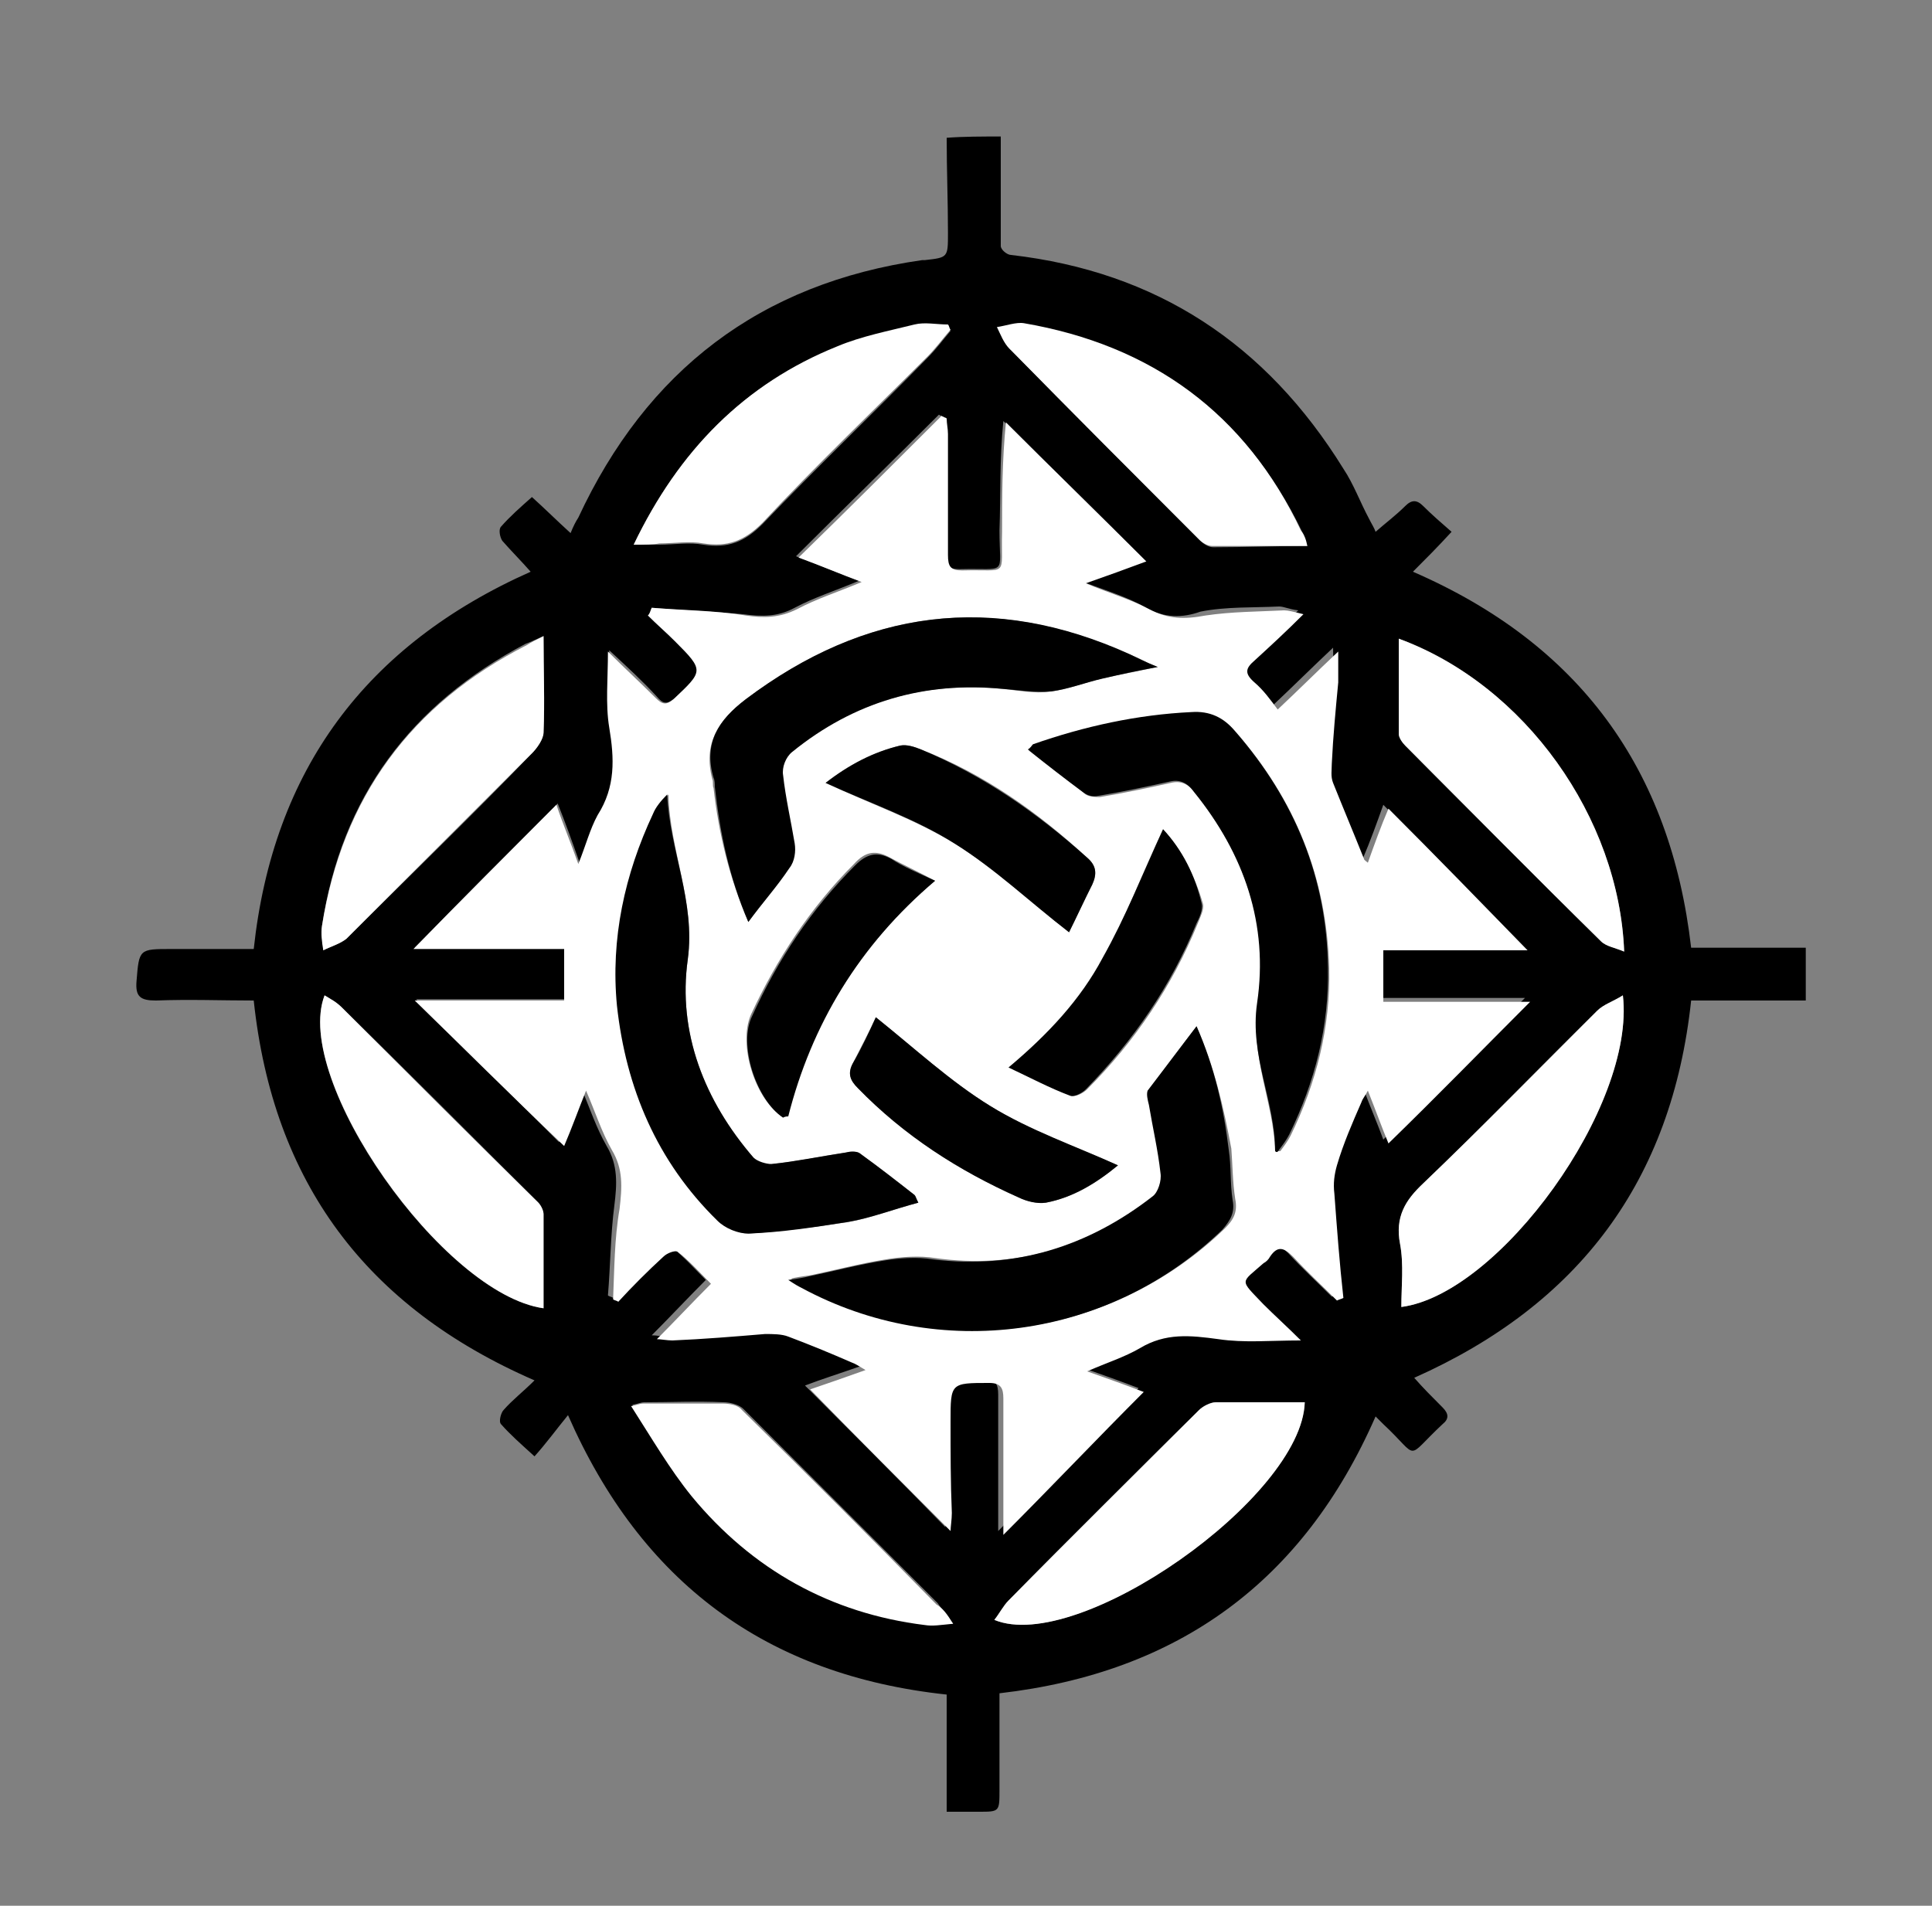
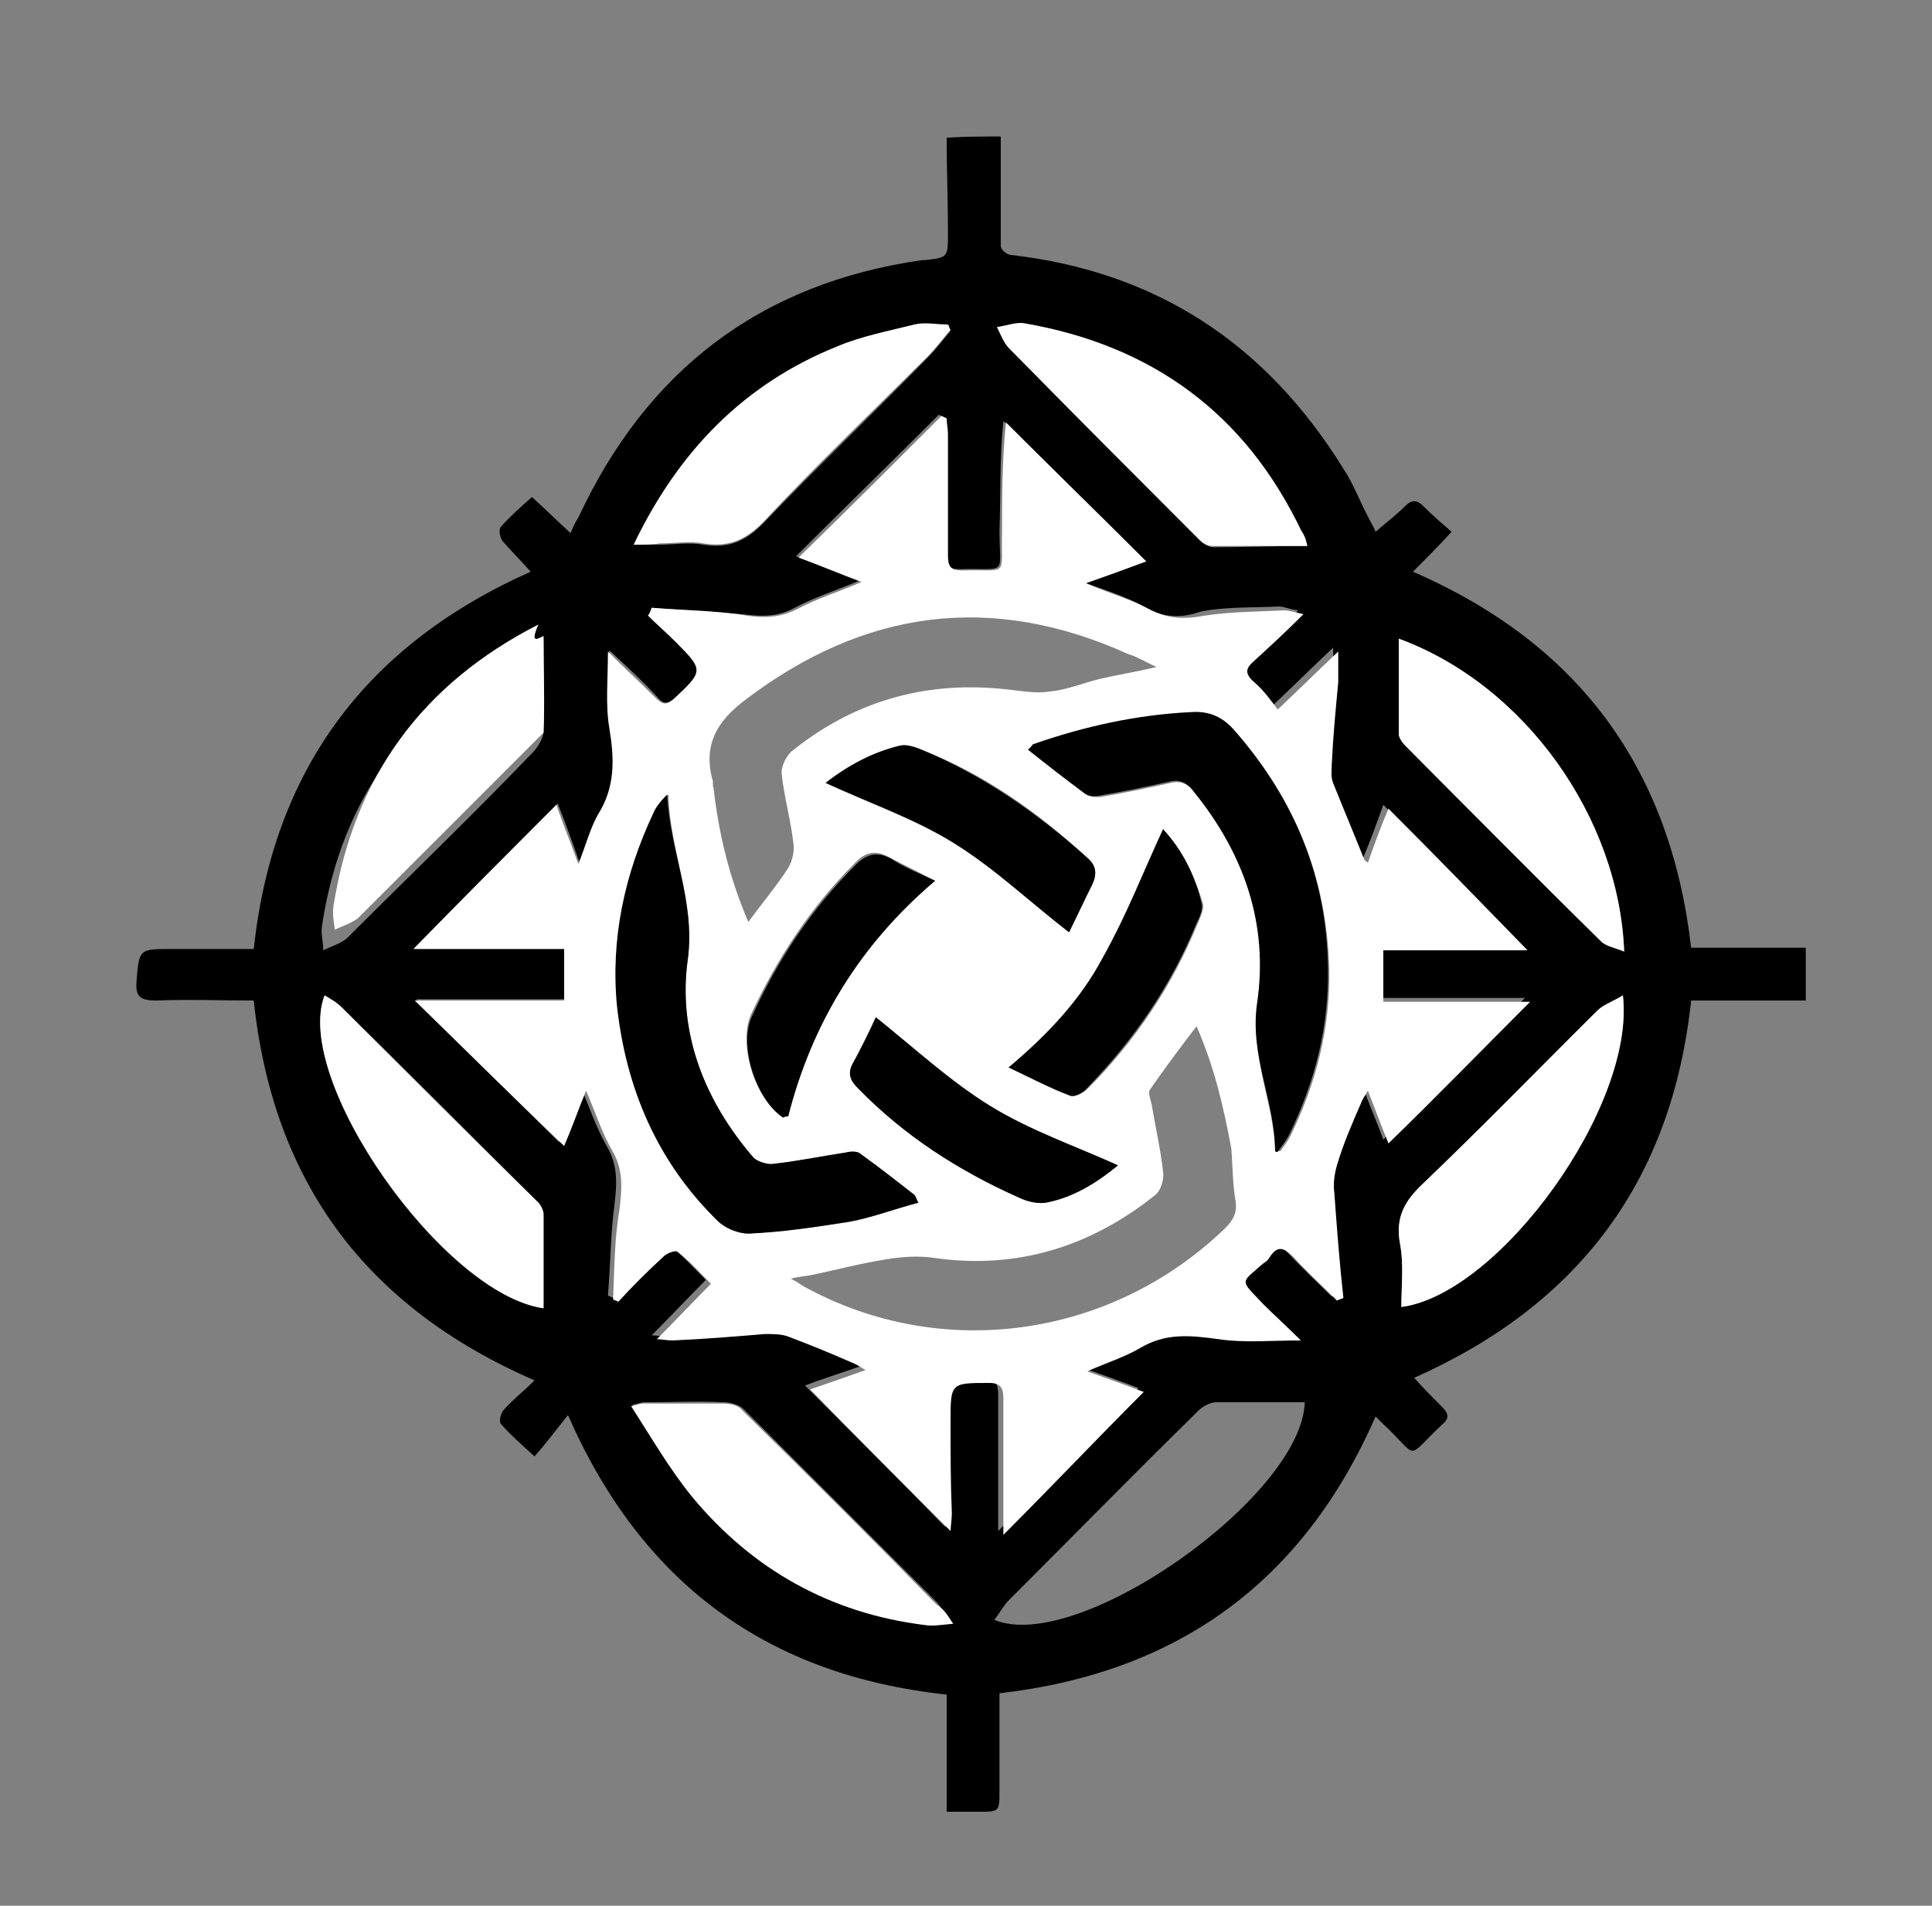
<svg xmlns="http://www.w3.org/2000/svg" version="1.1" id="Layer_1" x="0px" y="0px" viewBox="0 0 150 148" style="enable-background:new 0 0 150 148;" xml:space="preserve">
  <rect x="0" y="0" width="150" height="148" fill="#808080" stroke="none" />
  <style type="text/css">
	.st0{display:none;fill:#FFFFFF;}
	.st1{fill:#FFFFFF;}
</style>
  <g id="MWKkw2.tif">
    <g>
      <path class="st0" d="M77.7,10.6c21.8,0,43.7,0,65.5,0c0,44,0,88,0,132c-44.3,0-88.7,0-133,0c0-44,0-88,0-132c21.1,0,42.2,0,63.2,0    c0,2.5,0,4.9,0.1,7.4c0,1.8,0,1.8-1.8,2.1c-0.1,0-0.2,0-0.2,0c-12.6,1.8-21.4,8.6-26.7,20c-0.2,0.4-0.4,0.7-0.6,1.2    c-1.1-1-2-1.9-3-2.8c-0.9,0.8-1.7,1.5-2.4,2.3c-0.2,0.2-0.1,0.9,0.1,1.1c0.7,0.9,1.5,1.6,2.2,2.4c-12.8,5.7-20,15.3-21.5,29.3    c-2.1,0-4.3,0-6.4,0c-2.5,0-2.5,0-2.7,2.5c-0.1,1.3,0.3,1.6,1.5,1.5c2.5-0.1,5.1,0,7.6,0c1.5,14.1,8.8,23.8,21.8,29.5    c-1,0.9-1.7,1.5-2.4,2.3c-0.2,0.2-0.3,0.9-0.2,1.1c0.7,0.8,1.5,1.5,2.6,2.5c0.9-1.1,1.7-2.1,2.6-3.2c5.7,13,15.4,20.2,29.4,21.7    c0,3,0,6,0,9.1c0.9,0,1.7,0,2.5,0c1.7,0,1.7,0,1.6-1.7c0-2.5,0-5,0-7.5c13.9-1.6,23.6-8.7,29.2-21.5c0.3,0.3,0.4,0.5,0.6,0.6    c2.9,2.7,1.6,2.8,4.6,0c0.5-0.5,0.5-0.8,0-1.3c-0.8-0.7-1.5-1.5-2.2-2.3c12.9-5.7,20.1-15.4,21.5-29.3c2.9,0,5.9,0,8.9,0    c0-1.4,0-2.6,0-4.1c-3.1,0-6,0-8.9,0c-1.6-13.9-8.7-23.6-21.6-29.2c1-1,1.9-2,3-3.1c-0.8-0.7-1.6-1.3-2.2-2    c-0.5-0.5-0.9-0.5-1.4,0c-0.7,0.7-1.5,1.3-2.3,2c-0.1-0.2-0.3-0.6-0.5-1c-0.7-1.3-1.2-2.7-2-3.9c-6-9.6-14.5-15.3-25.8-16.6    c-0.3,0-0.8-0.5-0.8-0.7C77.6,16.3,77.7,13.5,77.7,10.6z" />
      <path d="M77.7,10.6c0,2.8,0,5.7,0,8.5c0,0.3,0.5,0.7,0.8,0.7c11.3,1.3,19.8,6.9,25.8,16.6c0.8,1.2,1.3,2.6,2,3.9    c0.2,0.4,0.4,0.7,0.5,1c0.8-0.7,1.6-1.3,2.3-2c0.5-0.5,0.9-0.5,1.4,0c0.7,0.7,1.4,1.3,2.2,2c-1.1,1.2-2,2.1-3,3.1    c12.9,5.6,20,15.3,21.6,29.2c2.9,0,5.8,0,8.9,0c0,1.4,0,2.7,0,4.1c-3,0-6,0-8.9,0c-1.5,14-8.7,23.6-21.5,29.3    c0.7,0.8,1.4,1.5,2.2,2.3c0.5,0.5,0.5,0.9,0,1.3c-3,2.8-1.7,2.7-4.6,0c-0.1-0.1-0.3-0.3-0.6-0.6c-5.6,12.8-15.3,19.9-29.2,21.5    c0,2.5,0,5,0,7.5c0,1.7,0,1.7-1.6,1.7c-0.8,0-1.6,0-2.5,0c0-3.1,0-6.1,0-9.1c-14-1.5-23.7-8.7-29.4-21.7c-0.9,1.1-1.7,2.2-2.6,3.2    c-1.1-1-1.9-1.7-2.6-2.5c-0.2-0.2,0-0.9,0.2-1.1c0.7-0.8,1.5-1.4,2.4-2.3c-13.1-5.7-20.3-15.4-21.8-29.5c-2.5,0-5-0.1-7.6,0    c-1.2,0-1.6-0.3-1.5-1.5c0.2-2.5,0.2-2.5,2.7-2.5c2.1,0,4.2,0,6.4,0c1.5-13.9,8.7-23.6,21.5-29.3c-0.7-0.8-1.5-1.6-2.2-2.4    c-0.2-0.3-0.3-0.9-0.1-1.1c0.7-0.8,1.5-1.5,2.4-2.3c1,0.9,1.9,1.8,3,2.8c0.2-0.5,0.4-0.9,0.6-1.2C50.2,28.8,59,22,71.6,20.2    c0.1,0,0.2,0,0.2,0c1.8-0.2,1.8-0.2,1.8-2.1c0-2.5-0.1-4.9-0.1-7.4C74.8,10.6,76.3,10.6,77.7,10.6z M50.6,47.2    c-0.1,0.2-0.1,0.3-0.2,0.5c0.7,0.6,1.4,1.3,2.1,2c2.3,2.3,2.3,2.3-0.1,4.5c-0.6,0.5-0.9,0.5-1.4-0.1c-1.1-1.2-2.3-2.3-3.7-3.6    c0,2.2-0.3,4.1,0.1,5.9c0.4,2.4,0.5,4.6-0.9,6.8c-0.6,1-0.9,2.3-1.5,3.8c-0.6-1.7-1.1-3.1-1.7-4.6c-3.8,3.8-7.4,7.5-11.1,11.2    c3.9,0,7.8,0,11.7,0c0,1.4,0,2.6,0,4c-3.9,0-7.7,0-11.6,0c3.7,3.7,7.3,7.3,11.1,11.1c0.6-1.4,1.1-2.8,1.7-4.3    c0.7,1.7,1.2,3.2,2,4.6c0.9,1.5,0.8,3,0.6,4.6c-0.3,2.3-0.3,4.6-0.5,7c0.1,0.1,0.3,0.1,0.4,0.2c1.2-1.2,2.3-2.3,3.5-3.5    c0.3-0.2,0.9-0.5,1.1-0.4c0.9,0.7,1.7,1.6,2.6,2.5c-1.5,1.5-2.8,2.9-4.2,4.3c0.4,0,0.8,0.1,1.2,0.1c2.4-0.2,4.8-0.4,7.2-0.5    c0.6,0,1.2,0,1.8,0.2c1.7,0.6,3.3,1.3,4.9,2c0.3,0.1,0.6,0.3,1.1,0.6c-1.7,0.6-3,1-4.3,1.5c3.7,3.7,7.3,7.3,10.9,11    c0-0.4,0.1-0.9,0.1-1.4c0-2.4-0.1-4.7-0.1-7.1c0-3,0-3,3-3c0.9,0,1.1,0.4,1.1,1.2c0,1.6,0,3.2,0,4.9c0,1.9,0,3.7,0,5.7    c3.7-3.8,7.3-7.4,10.9-11.1c-1.3-0.5-2.7-1-4.4-1.6c1.6-0.7,2.9-1.1,4.1-1.8c2-1.2,3.9-1,6.1-0.7c2,0.3,4,0.1,6.4,0.1    c-1.1-1.1-2-2-2.9-2.8c-1.9-1.9-1.7-1.5,0-3.2c0.2-0.2,0.4-0.3,0.5-0.5c0.6-0.9,1.1-0.7,1.8,0c1.1,1.2,2.3,2.3,3.4,3.4    c0.2-0.1,0.3-0.1,0.5-0.2c-0.2-2.7-0.5-5.4-0.7-8.1c0-0.7,0-1.5,0.2-2.2c0.6-1.6,1.3-3.2,1.9-4.9c0.1-0.3,0.3-0.5,0.5-0.9    c0.6,1.6,1.2,3,1.6,4.1c3.7-3.8,7.4-7.4,11-11c-3.7,0-7.6,0-11.4,0c0-1.4,0-2.6,0-4c3.9,0,7.7,0,11.2,0c-3.6-3.6-7.1-7.2-10.8-11    c-0.5,1.4-1,2.8-1.6,4.2c-0.1-0.1-0.3-0.2-0.3-0.3c-0.8-2-1.7-3.9-2.4-5.9c-0.2-0.4-0.1-1-0.1-1.5c0.2-2.1,0.4-4.2,0.5-6.3    c0.1-0.7,0-1.4,0-2.4c-1.7,1.6-3.1,3-4.7,4.5c-0.7-0.8-1.2-1.5-1.8-2.1c-0.8-0.6-0.6-1.1,0-1.7c1.2-1.1,2.3-2.2,3.8-3.6    c-0.8-0.1-1.1-0.3-1.5-0.3c-2,0.1-4.1,0-6.1,0.4C91.8,48,90.4,48,89,47.2s-3-1.3-4.9-2c1.7-0.6,3.1-1.1,4.7-1.7    c-3.7-3.7-7.3-7.3-10.9-10.8c-0.3,3-0.2,5.7-0.3,8.5c0,3.6,0.7,2.9-3.1,3c-0.9,0-1.1-0.3-1.1-1.2c0.1-3.1,0-6.2,0-9.4    c0-0.4,0-0.8-0.1-1.2c-0.1-0.1-0.3-0.1-0.4-0.2c-3.6,3.6-7.3,7.2-11.1,11c1.9,0.7,3.2,1.3,4.9,1.9c-1.9,0.8-3.5,1.3-5,2.1    c-1.3,0.7-2.5,0.7-4,0.5C55.5,47.5,53,47.4,50.6,47.2z M126,77.3c-0.8,0.5-1.5,0.7-2,1.2c-4.5,4.4-8.9,9-13.5,13.4    c-1.4,1.4-2.2,2.7-1.8,4.7c0.3,1.6,0.1,3.3,0.1,4.9C116.4,100.5,127,85.9,126,77.3z M101.3,108.9c-2.4,0-4.7,0-6.9,0    c-0.4,0-1,0.3-1.3,0.6c-5,4.9-9.9,9.9-14.8,14.8c-0.4,0.4-0.7,1-1.1,1.5C83.7,128.5,101.1,116.2,101.3,108.9z M108.6,49.6    c0,2.6,0,5,0,7.4c0,0.3,0.3,0.7,0.5,0.9c5,5.1,10.1,10.1,15.2,15.2c0.4,0.4,1.1,0.5,1.8,0.8C125.7,63.5,118.4,53.2,108.6,49.6z     M101.5,42.4c-0.2-0.5-0.2-0.8-0.4-1.1c-4.4-9.1-11.6-14.4-21.5-16.1c-0.7-0.1-1.4,0.2-2.1,0.3c0.3,0.6,0.5,1.3,1,1.7    c4.9,4.9,9.8,9.9,14.7,14.8c0.2,0.2,0.6,0.5,1,0.5C96.6,42.5,99,42.4,101.5,42.4z M42.2,49.4c-0.7,0.3-1.1,0.5-1.4,0.6    C31.9,54.7,26.5,61.9,25,71.9c-0.1,0.6,0.1,1.3,0.1,1.9c0.6-0.3,1.3-0.5,1.8-0.9c4.8-4.8,9.7-9.5,14.4-14.4c0.4-0.4,0.8-1,0.9-1.6    C42.3,54.5,42.2,52.1,42.2,49.4z M42.2,101.6c0-2.5,0-4.9,0-7.3c0-0.3-0.2-0.6-0.4-0.9c-5.1-5.1-10.2-10.2-15.3-15.2    c-0.4-0.3-0.8-0.6-1.3-0.9C22.7,83.9,34.4,100.5,42.2,101.6z M74,126.1c-0.6-0.7-0.9-1.2-1.2-1.6c-5-5-10.1-10.1-15.1-15.1    c-0.3-0.3-1-0.5-1.5-0.5c-2.1-0.1-4.1,0-6.2,0c-0.2,0-0.4,0.1-0.9,0.2c1.6,2.5,3,4.9,4.7,7c4.7,5.7,10.8,9.1,18.1,10    C72.4,126.2,73,126.1,74,126.1z M49.2,42.3c0.8,0,1.4,0,2,0c1.1,0,2.3-0.2,3.4,0c1.9,0.3,3.2-0.2,4.6-1.6    c4.2-4.4,8.6-8.6,12.8-12.9c0.7-0.7,1.2-1.4,1.8-2.1c-0.1-0.1-0.1-0.3-0.2-0.4c-0.9,0-1.8-0.2-2.6,0c-2,0.5-4.1,0.9-6,1.7    C57.8,29.8,52.7,35,49.2,42.3z" />
      <path class="st1" d="M50.6,47.2c2.4,0.2,4.9,0.2,7.3,0.6c1.4,0.2,2.6,0.2,4-0.5c1.5-0.8,3.1-1.3,5-2.1c-1.6-0.6-3-1.2-4.9-1.9    c3.9-3.8,7.5-7.4,11.1-11c0.1,0.1,0.3,0.1,0.4,0.2c0,0.4,0.1,0.8,0.1,1.2c0,3.1,0,6.2,0,9.4c0,0.9,0.2,1.2,1.1,1.2    c3.7-0.1,3,0.6,3.1-3c0-2.7,0-5.5,0.3-8.5c3.6,3.6,7.2,7.1,10.9,10.8c-1.6,0.6-3,1.1-4.7,1.7c1.9,0.8,3.4,1.2,4.9,2    s2.8,0.8,4.4,0.5c2-0.3,4.1-0.3,6.1-0.4c0.3,0,0.7,0.1,1.5,0.3c-1.4,1.4-2.6,2.5-3.8,3.6c-0.7,0.6-0.8,1,0,1.7    c0.7,0.6,1.2,1.3,1.8,2.1c1.6-1.5,3-2.9,4.7-4.5c0,1.1,0,1.8,0,2.4c-0.2,2.1-0.4,4.2-0.5,6.3c0,0.5-0.1,1,0.1,1.5    c0.8,2,1.6,3.9,2.4,5.9c0,0.1,0.2,0.2,0.3,0.3c0.5-1.4,1-2.8,1.6-4.2c3.7,3.7,7.2,7.3,10.8,11c-3.6,0-7.3,0-11.2,0    c0,1.4,0,2.6,0,4c3.9,0,7.7,0,11.4,0c-3.6,3.6-7.2,7.3-11,11c-0.5-1.2-1-2.6-1.6-4.1c-0.2,0.4-0.4,0.6-0.5,0.9    c-0.7,1.6-1.4,3.2-1.9,4.9c-0.2,0.7-0.3,1.4-0.2,2.2c0.2,2.7,0.4,5.4,0.7,8.1c-0.2,0.1-0.3,0.1-0.5,0.2c-1.1-1.1-2.3-2.2-3.4-3.4    c-0.7-0.7-1.2-0.9-1.8,0c-0.1,0.2-0.3,0.4-0.5,0.5c-1.8,1.6-1.9,1.2,0,3.2c0.9,0.9,1.8,1.7,2.9,2.8c-2.4,0-4.4,0.2-6.4-0.1    c-2.2-0.3-4.1-0.5-6.1,0.7c-1.2,0.7-2.5,1.1-4.1,1.8c1.7,0.6,3.1,1.1,4.4,1.6c-3.7,3.7-7.2,7.4-10.9,11.1c0-2,0-3.9,0-5.7    c0-1.6,0-3.3,0-4.9c0-0.8-0.2-1.2-1.1-1.2c-3,0-3,0-3,3c0,2.4,0,4.7,0.1,7.1c0,0.5-0.1,1.1-0.1,1.4c-3.6-3.6-7.3-7.3-10.9-11    c1.2-0.4,2.6-0.9,4.3-1.5c-0.5-0.3-0.8-0.5-1.1-0.6c-1.6-0.7-3.3-1.4-4.9-2c-0.5-0.2-1.2-0.2-1.8-0.2c-2.4,0.2-4.8,0.4-7.2,0.5    c-0.4,0-0.9-0.1-1.2-0.1c1.4-1.4,2.7-2.8,4.2-4.3c-0.9-0.9-1.7-1.8-2.6-2.5c-0.2-0.1-0.8,0.1-1.1,0.4c-1.2,1.1-2.4,2.3-3.5,3.5    c-0.1-0.1-0.3-0.1-0.4-0.2c0.1-2.3,0.1-4.7,0.5-7c0.2-1.7,0.3-3.1-0.6-4.6c-0.8-1.4-1.3-3-2-4.6c-0.6,1.5-1.1,2.9-1.7,4.3    c-4.2-4-7.8-7.6-11.6-11.3c3.9,0,7.7,0,11.6,0c0-1.4,0-2.6,0-4c-3.9,0-7.7,0-11.7,0c3.7-3.8,7.3-7.4,11.1-11.2    c0.5,1.5,1.1,2.9,1.7,4.6c0.6-1.5,0.9-2.7,1.5-3.8c1.4-2.2,1.3-4.4,0.9-6.8c-0.3-1.8-0.1-3.8-0.1-5.9c1.3,1.3,2.5,2.4,3.7,3.6    c0.5,0.5,0.8,0.6,1.4,0.1c2.3-2.2,2.4-2.2,0.1-4.5c-0.7-0.7-1.4-1.3-2.1-2C50.5,47.6,50.5,47.4,50.6,47.2z M58.1,71.6    c1.1-1.5,2.2-2.8,3.1-4.2c0.3-0.5,0.5-1.3,0.4-1.9c-0.2-1.8-0.7-3.5-0.9-5.3c-0.1-0.6,0.3-1.4,0.7-1.8c4.8-3.9,10.3-5.5,16.4-4.9    c1.2,0.1,2.5,0.4,3.7,0.2c1.3-0.1,2.7-0.7,4-1s2.6-0.5,4.3-0.9c-0.9-0.4-1.5-0.8-2.2-1C77,46,67.1,47.3,57.8,54.4    c-2.1,1.6-3.2,3.4-2.5,6.1c0.1,0.2,0,0.5,0.1,0.7C55.8,64.7,56.6,68.1,58.1,71.6z M92.9,79.7c-1.3,1.7-2.5,3.3-3.6,4.9    c-0.2,0.2,0,0.7,0.1,1.1c0.3,1.8,0.7,3.5,0.9,5.3c0.1,0.6-0.2,1.5-0.6,1.8c-5,4-10.7,5.8-17.1,4.9c-1.2-0.2-2.6-0.1-3.8,0.1    c-1.9,0.3-3.8,0.8-5.7,1.2c-0.4,0.1-0.9,0.1-1.7,0.3c0.6,0.3,0.8,0.5,1,0.6c10.7,5.9,23.9,4,32.7-4.5c0.7-0.7,1-1.3,0.8-2.3    c-0.2-1.3-0.2-2.6-0.3-3.9C95,86,94.3,82.9,92.9,79.7z M71.3,93.4c-0.2-0.3-0.2-0.5-0.3-0.6c-1.4-1.1-2.8-2.1-4.2-3.2    c-0.3-0.2-0.8-0.2-1.1-0.1c-1.9,0.3-3.8,0.7-5.8,0.9c-0.5,0.1-1.1-0.2-1.4-0.5c-3.8-4.4-5.9-9.7-5.1-15.4C54,70,52,66.1,51.9,61.7    c-0.5,0.5-0.8,0.9-1.1,1.5c-2.2,4.7-3.4,9.7-2.8,14.9c0.7,6.5,3.1,12.1,7.8,16.7c0.6,0.6,1.6,1,2.4,1c2.6-0.2,5.1-0.5,7.7-0.9    C67.6,94.6,69.4,93.9,71.3,93.4z M99,89.4c0.1,0,0.3,0,0.4,0c0.3-0.4,0.6-0.8,0.8-1.2c2-4.1,3.1-8.4,3-13c-0.2-7-2.6-13-7.2-18.3    c-1-1.1-2-1.6-3.4-1.5c-4.2,0.2-8.3,1.1-12.3,2.5c-0.2,0.1-0.3,0.2-0.4,0.4c1.5,1.2,3,2.3,4.4,3.4c0.3,0.2,0.8,0.2,1.1,0.2    c1.8-0.3,3.7-0.7,5.5-1.1c0.8-0.2,1.4,0.1,1.9,0.8c3.8,4.8,5.8,10.3,4.9,16.4C97,82,98.9,85.6,99,89.4z M90.3,64.4    c-1.6,3.4-2.9,6.8-4.6,10s-4.2,6-7.3,8.5c1.7,0.8,3.2,1.6,4.8,2.2c0.3,0.1,0.9-0.2,1.2-0.5c3.7-3.7,6.6-8,8.6-12.9    c0.2-0.5,0.5-1.1,0.4-1.5C92.8,68.1,91.8,66.1,90.3,64.4z M64.1,60.8c3.4,1.6,6.9,2.8,10,4.7S80,70,83,72.4    c0.6-1.2,1.1-2.4,1.8-3.7c0.4-0.8,0.3-1.5-0.4-2.1c-3.8-3.5-8-6.5-12.9-8.4c-0.5-0.2-1.1-0.4-1.6-0.3    C67.8,58.4,65.9,59.4,64.1,60.8z M72.6,68.4c-1.3-0.7-2.4-1.2-3.5-1.8c-1.1-0.6-1.9-0.5-2.8,0.5c-3.4,3.4-6,7.4-8,11.7    c-1,2.3,0.3,6.5,2.4,7.9c0,0,0.2,0,0.4-0.1C63,79.6,66.6,73.5,72.6,68.4z M68,79c-0.5,1.1-1.2,2.4-1.8,3.6    c-0.4,0.7-0.2,1.3,0.4,1.9c3.6,3.7,7.8,6.4,12.5,8.5c0.7,0.3,1.5,0.5,2.1,0.4c2.1-0.4,3.9-1.5,5.6-2.9c-3.4-1.5-6.9-2.7-9.9-4.6    C73.8,84,71,81.4,68,79z" />
      <path class="st1" d="M126,77.3c1,8.6-9.6,23.2-17.2,24.2c0-1.6,0.2-3.3-0.1-4.9c-0.4-2.1,0.4-3.4,1.8-4.7c4.6-4.4,9-8.9,13.5-13.4    C124.5,78,125.2,77.8,126,77.3z" />
-       <path class="st1" d="M101.3,108.9c-0.2,7.4-17.6,19.6-24.1,16.9c0.4-0.5,0.7-1.1,1.1-1.5c4.9-5,9.9-9.9,14.8-14.8    c0.3-0.3,0.9-0.6,1.3-0.6C96.7,108.9,98.9,108.9,101.3,108.9z" />
      <path class="st1" d="M108.6,49.6c9.8,3.6,17.1,13.9,17.5,24.3c-0.7-0.3-1.4-0.4-1.8-0.8c-5.1-5-10.1-10.1-15.2-15.2    c-0.2-0.2-0.5-0.6-0.5-0.9C108.6,54.5,108.6,52.1,108.6,49.6z" />
      <path class="st1" d="M101.5,42.4c-2.6,0-5,0-7.4,0c-0.3,0-0.7-0.2-1-0.5c-4.9-4.9-9.8-9.8-14.7-14.8c-0.5-0.5-0.7-1.1-1-1.7    c0.7-0.1,1.5-0.4,2.1-0.3c9.9,1.7,17.2,7,21.5,16.1C101.3,41.6,101.4,41.9,101.5,42.4z" />
-       <path class="st1" d="M42.2,49.4c0,2.7,0.1,5.1,0,7.5c0,0.5-0.5,1.2-0.9,1.6c-4.8,4.8-9.6,9.6-14.4,14.4c-0.5,0.4-1.2,0.6-1.8,0.9    c-0.1-0.6-0.2-1.3-0.1-1.9c1.6-10,6.9-17.2,15.9-21.8C41.2,49.9,41.6,49.7,42.2,49.4z" />
+       <path class="st1" d="M42.2,49.4c0,2.7,0.1,5.1,0,7.5c-4.8,4.8-9.6,9.6-14.4,14.4c-0.5,0.4-1.2,0.6-1.8,0.9    c-0.1-0.6-0.2-1.3-0.1-1.9c1.6-10,6.9-17.2,15.9-21.8C41.2,49.9,41.6,49.7,42.2,49.4z" />
      <path class="st1" d="M42.2,101.6c-7.8-1.1-19.5-17.8-17-24.3c0.5,0.3,0.9,0.5,1.3,0.9c5.1,5.1,10.2,10.2,15.3,15.2    c0.2,0.2,0.4,0.6,0.4,0.9C42.2,96.7,42.2,99.2,42.2,101.6z" />
      <path class="st1" d="M74,126.1c-1,0.1-1.6,0.2-2.2,0.1c-7.3-0.9-13.4-4.3-18.1-10c-1.7-2.1-3.1-4.5-4.7-7c0.5-0.1,0.7-0.2,0.9-0.2    c2.1,0,4.1,0,6.2,0c0.5,0,1.2,0.1,1.5,0.5c5.1,5,10.1,10,15.1,15.1C73.2,124.9,73.5,125.3,74,126.1z" />
      <path class="st1" d="M49.2,42.3C52.7,35,57.8,29.8,65,26.9c1.9-0.8,4-1.2,6-1.7c0.8-0.2,1.7,0,2.6,0c0.1,0.1,0.1,0.3,0.2,0.4    c-0.6,0.7-1.2,1.5-1.8,2.1c-4.3,4.3-8.7,8.5-12.8,12.9c-1.4,1.4-2.7,1.9-4.6,1.6c-1.1-0.2-2.2,0-3.4,0    C50.7,42.3,50.1,42.3,49.2,42.3z" />
-       <path d="M58.1,71.6c-1.5-3.5-2.2-6.9-2.6-10.5c0-0.2,0-0.5-0.1-0.7c-0.8-2.7,0.4-4.5,2.5-6.1c9.3-7,19.2-8.3,29.8-3.5    c0.6,0.3,1.2,0.6,2.2,1c-1.7,0.3-3,0.6-4.3,0.9c-1.3,0.3-2.6,0.8-4,1c-1.2,0.1-2.5-0.1-3.7-0.2c-6.1-0.6-11.6,1-16.4,4.9    c-0.5,0.4-0.8,1.2-0.7,1.8c0.2,1.8,0.6,3.5,0.9,5.3c0.1,0.6,0,1.4-0.4,1.9C60.3,68.9,59.2,70.1,58.1,71.6z" />
-       <path d="M92.9,79.7c1.4,3.2,2.1,6.3,2.5,9.6c0.2,1.3,0.1,2.6,0.3,3.9c0.2,1-0.2,1.6-0.8,2.3c-8.8,8.5-22,10.3-32.7,4.5    c-0.2-0.1-0.4-0.2-1-0.6c0.8-0.1,1.3-0.2,1.7-0.3c1.9-0.4,3.8-0.9,5.7-1.2c1.2-0.2,2.6-0.3,3.8-0.1c6.4,0.8,12.1-1,17.1-4.9    c0.4-0.3,0.7-1.2,0.6-1.8c-0.2-1.8-0.6-3.5-0.9-5.3c-0.1-0.4-0.2-0.8-0.1-1.1C90.4,83,91.6,81.4,92.9,79.7z" />
      <path d="M71.3,93.4c-1.9,0.5-3.7,1.2-5.5,1.5c-2.5,0.4-5.1,0.8-7.7,0.9c-0.8,0-1.8-0.4-2.4-1c-4.7-4.6-7.1-10.3-7.8-16.7    c-0.5-5.2,0.6-10.2,2.8-14.9c0.2-0.5,0.6-1,1.1-1.5C52,66.1,54,70,53.4,74.5c-0.8,5.7,1.3,11,5.1,15.4c0.3,0.3,1,0.5,1.4,0.5    c1.9-0.2,3.8-0.6,5.8-0.9c0.4-0.1,0.9-0.1,1.1,0.1c1.4,1,2.8,2.1,4.2,3.2C71.1,92.9,71.1,93,71.3,93.4z" />
      <path d="M99,89.4c0-3.9-2-7.4-1.4-11.5c0.9-6.1-1-11.6-4.9-16.4c-0.5-0.7-1.1-1-1.9-0.8c-1.8,0.4-3.7,0.8-5.5,1.1    c-0.4,0.1-0.8,0-1.1-0.2c-1.5-1.1-2.9-2.2-4.4-3.4c0.2-0.1,0.3-0.3,0.4-0.4c4-1.4,8.1-2.3,12.3-2.5c1.4-0.1,2.5,0.4,3.4,1.5    c4.6,5.3,7.1,11.3,7.2,18.3c0.1,4.6-1,8.9-3,13c-0.2,0.4-0.5,0.8-0.8,1.2C99.2,89.5,99.1,89.5,99,89.4z" />
      <path d="M90.3,64.4c1.5,1.6,2.5,3.6,3,5.8c0.1,0.5-0.2,1.1-0.4,1.5c-2,4.9-4.9,9.1-8.6,12.9c-0.3,0.3-0.9,0.6-1.2,0.5    c-1.6-0.6-3.1-1.4-4.8-2.2c3.1-2.6,5.6-5.3,7.3-8.5C87.4,71.2,88.7,67.9,90.3,64.4z" />
      <path d="M64.1,60.8c1.8-1.4,3.7-2.4,5.8-2.9c0.5-0.1,1.1,0.1,1.6,0.3c4.8,2,9,4.9,12.9,8.4c0.7,0.6,0.8,1.2,0.4,2.1    c-0.6,1.2-1.2,2.5-1.8,3.7c-3-2.3-5.7-4.9-8.9-6.9C71.1,63.6,67.6,62.4,64.1,60.8z" />
      <path d="M72.6,68.4c-5.9,5-9.6,11.2-11.4,18.3c-0.3,0-0.4,0.1-0.4,0.1c-2.1-1.4-3.5-5.7-2.4-7.9c2-4.4,4.6-8.3,8-11.7    c0.9-0.9,1.7-1.1,2.8-0.5C70.1,67.3,71.3,67.8,72.6,68.4z" />
      <path d="M68,79c3,2.4,5.8,5,8.9,6.9s6.6,3.1,9.9,4.6c-1.7,1.4-3.5,2.5-5.6,2.9c-0.7,0.1-1.5-0.1-2.1-0.4    c-4.7-2.1-8.9-4.8-12.5-8.5c-0.6-0.6-0.8-1.1-0.4-1.9C66.9,81.4,67.5,80.1,68,79z" />
    </g>
  </g>
</svg>